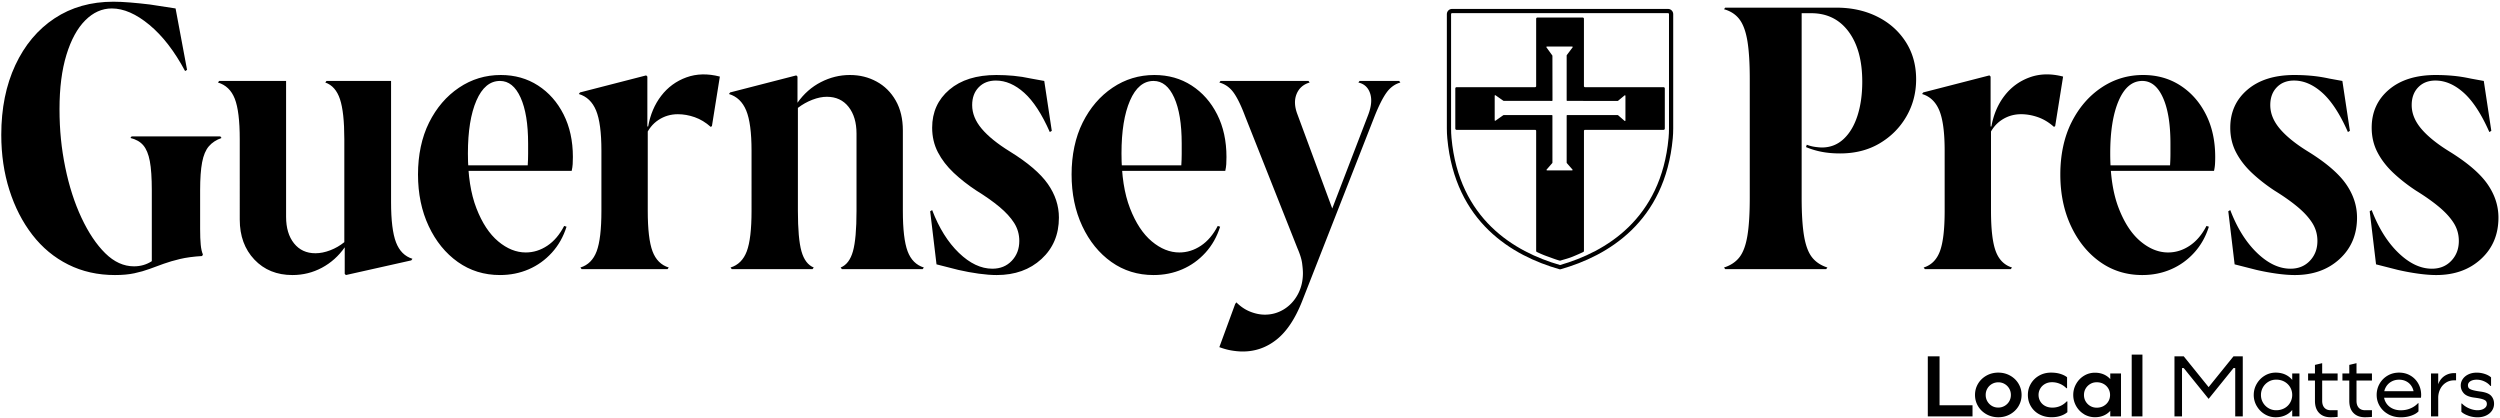
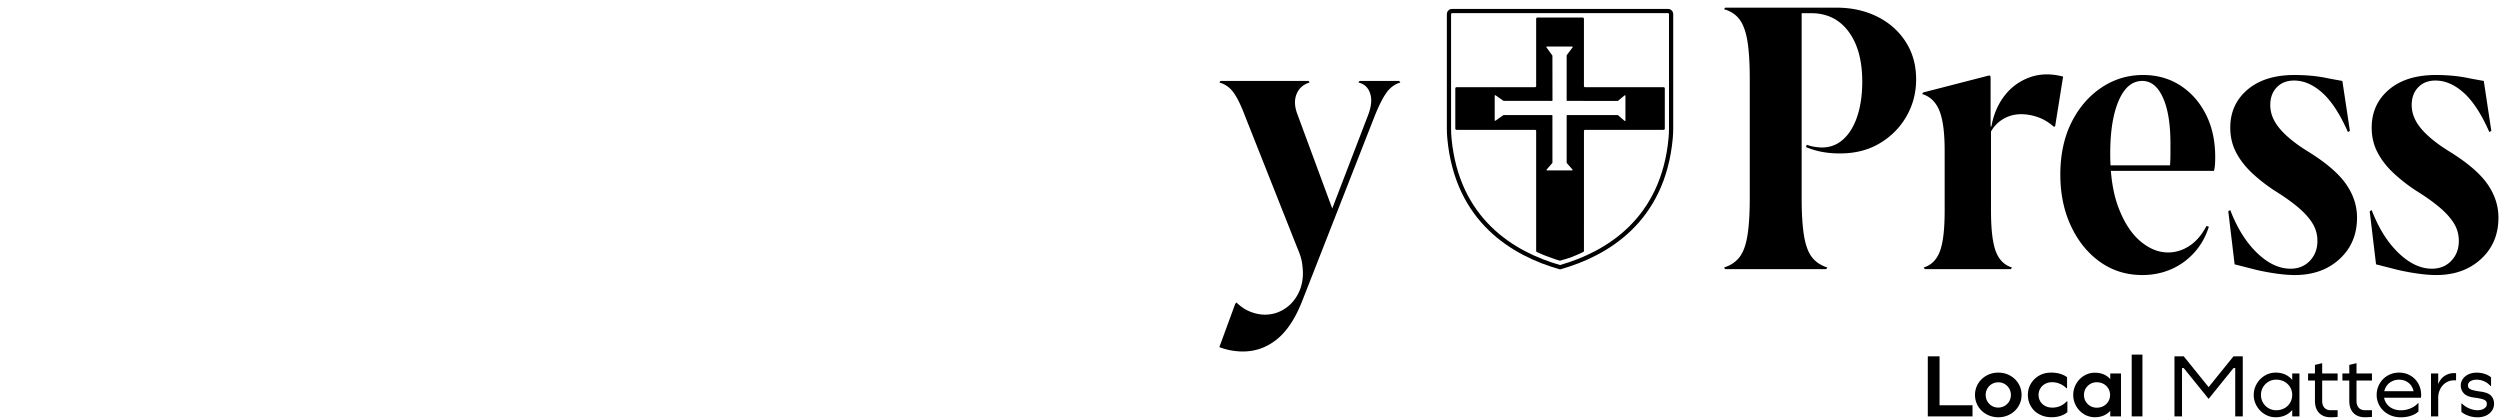
<svg xmlns="http://www.w3.org/2000/svg" width="1136" height="190" fill="none">
-   <path fill="#000" d="M50.8 3.84c-4.44 0-8.46 1.8-12.06 5.4-3.6 3.6-6.45 8.82-8.55 15.66-2.1 6.84-3.15 15.06-3.15 24.66s.87 17.94 2.61 26.46c1.74 8.52 4.2 16.17 7.38 22.95 3.18 6.78 6.78 12.15 10.8 16.11 4.02 3.96 8.37 5.94 13.05 5.94 3 0 5.7-.78 8.1-2.34V86.46c0-5.64-.3-10.05-.9-13.23-.6-3.18-1.59-5.58-2.97-7.2-1.38-1.62-3.33-2.73-5.85-3.33l.54-.72h40.32l.54.72c-2.4.84-4.32 2.1-5.76 3.78-1.44 1.68-2.46 4.11-3.06 7.29-.6 3.18-.9 7.41-.9 12.69v17.64c0 2.88.09 5.25.27 7.11.18 1.86.51 3.33.99 4.41l-.36.72c-3.96.24-7.32.69-10.08 1.35-2.76.66-5.22 1.38-7.38 2.16-2.16.78-4.29 1.56-6.39 2.34-2.1.78-4.41 1.44-6.93 1.98-2.52.54-5.46.81-8.82.81-7.8 0-14.88-1.59-21.24-4.77-6.36-3.18-11.79-7.68-16.29-13.5S6.73 94.11 4.27 86.37C1.81 78.63.58 70.26.58 61.26c0-12 2.13-22.56 6.39-31.68 4.26-9.12 10.2-16.2 17.82-21.24C32.41 3.3 41.32.78 51.52.78c2.28 0 4.86.12 7.74.36s5.82.54 8.82.9l11.7 1.8L85 31.74l-.9.54c-4.8-9-10.2-15.99-16.2-20.97-6-4.98-11.7-7.47-17.1-7.47Zm97.56 32.94h29.34v55.08c0 8.28.75 14.37 2.25 18.27 1.5 3.9 3.99 6.39 7.47 7.47l-.54.72-29.7 6.66-.54-.54v-12.06c-2.76 3.96-6.21 7.05-10.35 9.27-4.14 2.22-8.61 3.33-13.41 3.33-7.08 0-12.84-2.34-17.28-7.02-4.44-4.68-6.66-10.74-6.66-18.18V63.24c0-8.4-.75-14.52-2.25-18.36s-4.05-6.3-7.65-7.38l.54-.72H130v61.74c0 5.04 1.2 9.06 3.6 12.06 2.4 3 5.64 4.5 9.72 4.5 2.16 0 4.41-.45 6.75-1.35 2.34-.9 4.47-2.13 6.39-3.69v-46.8c0-8.16-.66-14.22-1.98-18.18-1.32-3.96-3.54-6.48-6.66-7.56l.54-.72Zm78.84 88.2c-7.2 0-13.59-1.98-19.17-5.94-5.58-3.96-9.99-9.39-13.23-16.29-3.24-6.9-4.86-14.73-4.86-23.49 0-8.76 1.68-16.86 5.04-23.58 3.36-6.72 7.89-12 13.59-15.84s12.03-5.76 18.99-5.76c6.36 0 12 1.59 16.92 4.77 4.92 3.18 8.79 7.56 11.61 13.14 2.82 5.58 4.23 12.03 4.23 19.35 0 1.2-.03 2.28-.09 3.24-.06.96-.21 1.98-.45 3.06h-53.82v-2.52h33.84c.12-1.8.18-3.54.18-5.22v-4.68c0-8.88-1.14-15.84-3.42-20.88-2.28-5.04-5.4-7.56-9.36-7.56-4.56 0-8.13 2.97-10.71 8.91-2.58 5.94-3.87 13.95-3.87 24.03 0 10.08 1.29 18.27 3.87 24.93s5.88 11.67 9.9 15.03c4.02 3.36 8.19 5.04 12.51 5.04 3.48 0 6.75-1.02 9.81-3.06 3.06-2.04 5.61-5.04 7.65-9l1.08.36c-1.44 4.56-3.66 8.49-6.66 11.79-3 3.3-6.51 5.82-10.53 7.56-4.02 1.74-8.37 2.61-13.05 2.61Zm67.14-29.16c0 8.4.72 14.52 2.16 18.36 1.44 3.84 3.9 6.3 7.38 7.38l-.54.72h-39.06l-.54-.72c3.48-1.08 5.94-3.54 7.38-7.38 1.44-3.84 2.16-9.96 2.16-18.36V68.46c0-8.28-.81-14.37-2.43-18.27-1.62-3.9-4.23-6.39-7.83-7.47l.54-.72 30.06-7.74.54.54v22.68l.18.72v37.62ZM327.1 34.8l-3.6 22.5-.54.36c-2.28-2.04-4.71-3.51-7.29-4.41-2.58-.9-5.13-1.35-7.65-1.35-3.24 0-6.18.87-8.82 2.61-2.64 1.74-4.62 4.23-5.94 7.47l-2.16-4.5h3.42c.96-5.4 2.94-10.05 5.94-13.95 3-3.9 6.81-6.69 11.43-8.37 4.62-1.68 9.69-1.8 15.21-.36Zm4.86 86.76c3.48-1.08 5.94-3.54 7.38-7.38 1.44-3.84 2.16-9.96 2.16-18.36V68.46c0-8.28-.81-14.37-2.43-18.27-1.62-3.9-4.23-6.39-7.83-7.47l.54-.72 30.06-7.74.54.54v11.88c2.88-4.08 6.42-7.2 10.62-9.36 4.2-2.16 8.58-3.24 13.14-3.24 4.56 0 8.49.99 12.15 2.97 3.66 1.98 6.57 4.86 8.73 8.64 2.16 3.78 3.24 8.31 3.24 13.59v36.54c0 8.4.72 14.52 2.16 18.36 1.44 3.84 3.9 6.3 7.38 7.38l-.54.72h-36.72l-.54-.72c2.64-1.08 4.5-3.54 5.58-7.38s1.62-9.96 1.62-18.36v-35.1c0-5.04-1.2-9.09-3.6-12.15-2.4-3.06-5.7-4.59-9.9-4.59-2.04 0-4.23.45-6.57 1.35-2.34.9-4.53 2.13-6.57 3.69v46.8c0 8.4.54 14.52 1.62 18.36s2.94 6.3 5.58 7.38l-.54.72H332.5l-.54-.72Zm118.97.54c3.6 0 6.54-1.2 8.82-3.6 2.28-2.4 3.42-5.4 3.42-9 0-3-.78-5.73-2.34-8.19-1.56-2.46-3.78-4.89-6.66-7.29-2.88-2.4-6.36-4.86-10.44-7.38-3.84-2.52-7.29-5.22-10.35-8.1-3.06-2.88-5.46-6-7.2-9.36-1.74-3.36-2.61-7.08-2.61-11.16 0-7.08 2.61-12.84 7.83-17.28 5.22-4.44 12.33-6.66 21.33-6.66 2.64 0 5.25.12 7.83.36s5.25.66 8.01 1.26l5.94 1.08 3.42 22.68-.9.54c-3.6-8.16-7.47-14.1-11.61-17.82-4.14-3.72-8.43-5.58-12.87-5.58-3.24 0-5.85 1.02-7.83 3.06-1.98 2.04-2.97 4.74-2.97 8.1 0 3.72 1.44 7.29 4.32 10.71 2.88 3.42 7.14 6.87 12.78 10.35 8.16 5.04 13.92 9.96 17.28 14.76 3.36 4.8 5.04 9.9 5.04 15.3 0 7.68-2.64 13.95-7.92 18.81-5.28 4.86-12.06 7.29-20.34 7.29-2.4 0-5.13-.21-8.19-.63-3.06-.42-6.15-.99-9.27-1.71l-9.9-2.52L422.67 96l.9-.54c3.12 8.16 7.17 14.64 12.15 19.44 4.98 4.8 10.05 7.2 15.21 7.2Zm73.26 2.88c-7.2 0-13.59-1.98-19.17-5.94-5.58-3.96-9.99-9.39-13.23-16.29-3.24-6.9-4.86-14.73-4.86-23.49 0-8.76 1.68-16.86 5.04-23.58 3.36-6.72 7.89-12 13.59-15.84s12.03-5.76 18.99-5.76c6.36 0 12 1.59 16.92 4.77 4.92 3.18 8.79 7.56 11.61 13.14 2.82 5.58 4.23 12.03 4.23 19.35 0 1.2-.03 2.28-.09 3.24-.06.96-.21 1.98-.45 3.06h-53.82v-2.52h33.84c.12-1.8.18-3.54.18-5.22v-4.68c0-8.88-1.14-15.84-3.42-20.88-2.28-5.04-5.4-7.56-9.36-7.56-4.56 0-8.13 2.97-10.71 8.91-2.58 5.94-3.87 13.95-3.87 24.03 0 10.08 1.29 18.27 3.87 24.93s5.88 11.67 9.9 15.03c4.02 3.36 8.19 5.04 12.51 5.04 3.48 0 6.75-1.02 9.81-3.06 3.06-2.04 5.61-5.04 7.65-9l1.08.36c-1.44 4.56-3.66 8.49-6.66 11.79-3 3.3-6.51 5.82-10.53 7.56-4.02 1.74-8.37 2.61-13.05 2.61Z" />
  <path fill="#000" d="M589.53 112.74 565.77 52.8c-1.8-4.8-3.54-8.37-5.22-10.71-1.68-2.34-3.84-3.87-6.48-4.59l.54-.72h39.96l.54.72c-2.88.84-4.86 2.58-5.94 5.22-1.08 2.64-.96 5.7.36 9.18l15.84 42.84 16.38-42.66c1.44-3.84 1.71-7.08.81-9.72-.9-2.64-2.67-4.26-5.31-4.86l.54-.72h18l.54.72c-2.52.72-4.62 2.25-6.3 4.59-1.68 2.34-3.48 5.91-5.4 10.71l-32.94 84.06c-3.12 7.92-6.96 13.71-11.52 17.37s-9.72 5.49-15.48 5.49c-1.56 0-3.24-.15-5.04-.45-1.8-.3-3.66-.81-5.58-1.53l7.2-19.62.54-.72c1.92 1.92 4.02 3.33 6.3 4.23 2.28.9 4.5 1.35 6.66 1.35 3.12 0 6-.81 8.64-2.43 2.64-1.62 4.74-3.87 6.3-6.75 1.56-2.88 2.34-6.12 2.34-9.72 0-1.08-.12-2.55-.36-4.41-.24-1.86-.96-4.17-2.16-6.93Zm240.84 8.82-.54.72h-45.9l-.54-.72c3-.96 5.34-2.52 7.02-4.68 1.68-2.16 2.88-5.4 3.6-9.72.72-4.32 1.08-10.08 1.08-17.28v-54c0-7.2-.36-12.96-1.08-17.28-.72-4.32-1.92-7.59-3.6-9.81-1.68-2.22-4.02-3.75-7.02-4.59l.54-.72h34.74v86.4c0 7.2.36 12.96 1.08 17.28.72 4.32 1.92 7.56 3.6 9.72 1.68 2.16 4.02 3.72 7.02 4.68Zm-9.36-55.8c1.2.48 2.46.81 3.78.99 1.32.18 2.34.27 3.06.27 3.84 0 7.14-1.29 9.9-3.87 2.76-2.58 4.86-6.12 6.3-10.62 1.44-4.5 2.16-9.63 2.16-15.39 0-9.6-2.07-17.19-6.21-22.77C835.86 8.79 830.19 6 822.99 6h-15.66V3.48h27.18c6.84 0 12.99 1.35 18.45 4.05 5.46 2.7 9.78 6.51 12.96 11.43 3.18 4.92 4.77 10.62 4.77 17.1 0 6.12-1.47 11.73-4.41 16.83-2.94 5.1-6.99 9.18-12.15 12.24-5.16 3.06-11.16 4.59-18 4.59-3 0-5.76-.24-8.28-.72a35.72 35.72 0 0 1-7.2-2.16l.36-1.08Zm83.7 30.06c0 8.4.72 14.52 2.16 18.36 1.44 3.84 3.9 6.3 7.38 7.38l-.54.72h-39.06l-.54-.72c3.48-1.08 5.94-3.54 7.38-7.38 1.44-3.84 2.16-9.96 2.16-18.36V68.46c0-8.28-.81-14.37-2.43-18.27-1.62-3.9-4.23-6.39-7.83-7.47l.54-.72 30.06-7.74.54.54v22.68l.18.72v37.62Zm32.76-61.02-3.6 22.5-.54.36c-2.28-2.04-4.71-3.51-7.29-4.41-2.58-.9-5.13-1.35-7.65-1.35-3.24 0-6.18.87-8.82 2.61-2.64 1.74-4.62 4.23-5.94 7.47l-2.16-4.5h3.42c.96-5.4 2.94-10.05 5.94-13.95 3-3.9 6.81-6.69 11.43-8.37 4.62-1.68 9.69-1.8 15.21-.36Zm36 90.18c-7.2 0-13.59-1.98-19.17-5.94-5.58-3.96-9.99-9.39-13.23-16.29-3.24-6.9-4.86-14.73-4.86-23.49 0-8.76 1.68-16.86 5.04-23.58 3.36-6.72 7.89-12 13.59-15.84s12.03-5.76 18.99-5.76c6.36 0 12 1.59 16.92 4.77 4.92 3.18 8.79 7.56 11.61 13.14 2.82 5.58 4.23 12.03 4.23 19.35 0 1.2-.03 2.28-.09 3.24-.06.96-.21 1.98-.45 3.06h-53.82v-2.52h33.84c.12-1.8.18-3.54.18-5.22v-4.68c0-8.88-1.14-15.84-3.42-20.88-2.28-5.04-5.4-7.56-9.36-7.56-4.56 0-8.13 2.97-10.71 8.91-2.58 5.94-3.87 13.95-3.87 24.03 0 10.08 1.29 18.27 3.87 24.93s5.88 11.67 9.9 15.03c4.02 3.36 8.19 5.04 12.51 5.04 3.48 0 6.75-1.02 9.81-3.06 3.06-2.04 5.61-5.04 7.65-9l1.08.36c-1.44 4.56-3.66 8.49-6.66 11.79-3 3.3-6.51 5.82-10.53 7.56-4.02 1.74-8.37 2.61-13.05 2.61Zm67.32-2.88c3.6 0 6.54-1.2 8.82-3.6 2.28-2.4 3.42-5.4 3.42-9 0-3-.78-5.73-2.34-8.19-1.56-2.46-3.78-4.89-6.66-7.29-2.88-2.4-6.36-4.86-10.44-7.38-3.84-2.52-7.29-5.22-10.35-8.1-3.06-2.88-5.46-6-7.2-9.36-1.74-3.36-2.61-7.08-2.61-11.16 0-7.08 2.61-12.84 7.83-17.28 5.22-4.44 12.33-6.66 21.33-6.66 2.64 0 5.25.12 7.83.36s5.25.66 8.01 1.26l5.94 1.08 3.42 22.68-.9.54c-3.6-8.16-7.47-14.1-11.61-17.82-4.14-3.72-8.43-5.58-12.87-5.58-3.24 0-5.85 1.02-7.83 3.06-1.98 2.04-2.97 4.74-2.97 8.1 0 3.72 1.44 7.29 4.32 10.71 2.88 3.42 7.14 6.87 12.78 10.35 8.16 5.04 13.92 9.96 17.28 14.76 3.36 4.8 5.04 9.9 5.04 15.3 0 7.68-2.64 13.95-7.92 18.81-5.28 4.86-12.06 7.29-20.34 7.29-2.4 0-5.13-.21-8.19-.63-3.06-.42-6.15-.99-9.27-1.71l-9.9-2.52-2.88-24.12.9-.54c3.12 8.16 7.17 14.64 12.15 19.44 4.98 4.8 10.05 7.2 15.21 7.2Zm64.26 0c3.6 0 6.54-1.2 8.82-3.6 2.28-2.4 3.42-5.4 3.42-9 0-3-.78-5.73-2.34-8.19-1.56-2.46-3.78-4.89-6.66-7.29-2.88-2.4-6.36-4.86-10.44-7.38-3.84-2.52-7.29-5.22-10.35-8.1-3.06-2.88-5.46-6-7.2-9.36-1.74-3.36-2.61-7.08-2.61-11.16 0-7.08 2.61-12.84 7.83-17.28 5.22-4.44 12.33-6.66 21.33-6.66 2.64 0 5.25.12 7.83.36s5.25.66 8.01 1.26l5.94 1.08 3.42 22.68-.9.54c-3.6-8.16-7.47-14.1-11.61-17.82-4.14-3.72-8.43-5.58-12.87-5.58-3.24 0-5.85 1.02-7.83 3.06-1.98 2.04-2.97 4.74-2.97 8.1 0 3.72 1.44 7.29 4.32 10.71 2.88 3.42 7.14 6.87 12.78 10.35 8.16 5.04 13.92 9.96 17.28 14.76 3.36 4.8 5.04 9.9 5.04 15.3 0 7.68-2.64 13.95-7.92 18.81-5.28 4.86-12.06 7.29-20.34 7.29-2.4 0-5.13-.21-8.19-.63-3.06-.42-6.15-.99-9.27-1.71l-9.9-2.52-2.88-24.12.9-.54c3.12 8.16 7.17 14.64 12.15 19.44 4.98 4.8 10.05 7.2 15.21 7.2Zm-223.72 39.81v24.41l-2.14-2.18h17.12v5.07h-20.32v-27.3h5.34Zm21.31 26.33c-1.62-.91-2.9-2.14-3.82-3.69-.92-1.55-1.38-3.24-1.38-5.09 0-1.85.46-3.54 1.38-5.09.92-1.55 2.2-2.77 3.82-3.69 1.62-.91 3.43-1.36 5.4-1.36 1.97 0 3.74.46 5.36 1.36 1.62.91 2.9 2.14 3.82 3.69.92 1.55 1.38 3.24 1.38 5.09 0 1.85-.46 3.54-1.38 5.09-.92 1.55-2.2 2.78-3.82 3.69-1.63.91-3.41 1.36-5.36 1.36-1.95 0-3.78-.45-5.4-1.36Zm8.25-3.8c.88-.51 1.58-1.2 2.09-2.07.51-.87.76-1.84.76-2.91s-.25-2.03-.76-2.91c-.51-.87-1.2-1.56-2.07-2.07-.87-.51-1.83-.76-2.87-.76s-2.03.25-2.91.76a5.63 5.63 0 0 0-2.07 2.07c-.51.87-.76 1.84-.76 2.91s.25 2.04.76 2.91a5.73 5.73 0 0 0 2.05 2.07c.86.51 1.82.76 2.89.76s2-.25 2.89-.76Zm15.79 3.84c-1.64-.88-2.92-2.1-3.84-3.65-.92-1.55-1.38-3.27-1.38-5.17s.46-3.58 1.38-5.13c.92-1.55 2.18-2.77 3.78-3.67 1.6-.9 3.4-1.34 5.4-1.34 1.56 0 2.96.19 4.21.58 1.25.39 2.26.9 3.04 1.52v4.99h-.31c-.81-.83-1.77-1.5-2.91-1.99a8.968 8.968 0 0 0-3.61-.74c-1.17 0-2.22.25-3.14.76-.92.51-1.65 1.2-2.18 2.09-.53.88-.8 1.86-.8 2.92 0 1.06.26 2.04.78 2.92.52.88 1.25 1.58 2.2 2.09.95.51 2.05.76 3.3.76s2.38-.23 3.47-.68c1.09-.46 2.11-1.16 3.04-2.13h.31v4.88c-.81.7-1.83 1.26-3.08 1.68-1.25.42-2.61.62-4.09.62-2.08 0-3.94-.44-5.58-1.33l.01.02Zm20.32-.06c-1.51-.9-2.7-2.13-3.59-3.69-.88-1.56-1.33-3.25-1.33-5.07 0-1.82.45-3.51 1.35-5.07.9-1.56 2.1-2.79 3.61-3.69a9.42 9.42 0 0 1 4.91-1.34c1.92 0 3.6.44 5.03 1.31 1.43.87 2.52 2.07 3.26 3.61.74 1.53 1.11 3.26 1.11 5.19 0 1.93-.37 3.65-1.11 5.19a8.385 8.385 0 0 1-3.26 3.61c-1.43.87-3.11 1.31-5.03 1.31-1.79 0-3.45-.45-4.95-1.34v-.02Zm8.87-3.74c.92-.51 1.64-1.2 2.16-2.09.52-.88.78-1.86.78-2.92a5.637 5.637 0 0 0-2.94-5.01c-.92-.51-1.96-.76-3.1-.76-1.14 0-2.08.26-2.96.78-.88.52-1.58 1.22-2.09 2.09-.51.87-.76 1.84-.76 2.91s.25 2.04.76 2.91c.51.87 1.2 1.57 2.09 2.09.88.52 1.87.78 2.96.78 1.09 0 2.18-.25 3.1-.76v-.02Zm3.03-14.77h4.88v19.5h-4.88v-19.5Zm14.62-8.58v28.08h-4.88v-28.08h4.88Zm14.55.78h4.21l11.31 14 11.31-14h4.21v27.3h-3.43v-21.96h-.78l-11.31 14-11.31-14h-.78v21.96h-3.43v-27.3Zm41.05 26.33c-1.52-.91-2.74-2.15-3.65-3.71a9.893 9.893 0 0 1-1.37-5.07c0-1.82.46-3.51 1.37-5.07.91-1.56 2.12-2.79 3.65-3.71a9.44 9.44 0 0 1 4.93-1.36c1.95 0 3.66.42 5.13 1.27 1.47.85 2.6 2.03 3.39 3.57.79 1.53 1.19 3.3 1.19 5.3s-.4 3.77-1.19 5.3a8.525 8.525 0 0 1-3.39 3.57c-1.47.85-3.18 1.27-5.13 1.27-1.77 0-3.41-.45-4.93-1.36Zm8.93-2.75a6.609 6.609 0 0 0 2.59-2.52c.62-1.07.94-2.24.94-3.51 0-1.27-.31-2.44-.94-3.51-.63-1.07-1.49-1.9-2.59-2.52-1.11-.61-2.36-.92-3.76-.92-1.27 0-2.44.31-3.49.94-1.05.63-1.89 1.46-2.5 2.52-.61 1.05-.92 2.22-.92 3.49s.3 2.44.92 3.49a6.942 6.942 0 0 0 2.5 2.52c1.06.63 2.22.94 3.49.94 1.4 0 2.66-.31 3.76-.92Zm3.53-15.78h3.28v19.5h-3.28v-19.5Zm20.63 0v3.2h-13.42v-3.2h13.42Zm-3.2 19.89c-2.21 0-3.95-.65-5.21-1.95-1.26-1.3-1.89-3.13-1.89-5.5v-16.34l3.28-.78v17.12c0 1.33.34 2.37 1.01 3.12.68.75 1.61 1.13 2.81 1.13h3.2v3.04c-.99.1-2.05.16-3.2.16Zm18.8-19.89v3.2h-13.42v-3.2h13.42Zm-3.2 19.89c-2.21 0-3.95-.65-5.21-1.95-1.26-1.3-1.89-3.13-1.89-5.5v-16.34l3.28-.78v17.12c0 1.33.34 2.37 1.01 3.12.68.75 1.61 1.13 2.81 1.13h3.2v3.04c-.99.1-2.05.16-3.2.16Zm10.68-1.34c-1.66-.9-2.97-2.13-3.92-3.69-.95-1.56-1.42-3.26-1.42-5.11 0-1.85.45-3.58 1.35-5.13a9.94 9.94 0 0 1 3.67-3.67c1.55-.9 3.27-1.34 5.17-1.34s3.61.44 5.13 1.33c1.52.88 2.72 2.1 3.59 3.65.87 1.55 1.31 3.27 1.31 5.17 0 .36-.03.78-.08 1.25h-18.25v-2.96h16.65l-1.6 1.72c0-1.33-.28-2.52-.84-3.57a6.174 6.174 0 0 0-2.38-2.48c-1.03-.6-2.2-.9-3.53-.9-1.33 0-2.51.31-3.57.92a6.493 6.493 0 0 0-2.46 2.5c-.59 1.06-.88 2.23-.88 3.53 0 1.3.32 2.44.96 3.51.64 1.07 1.54 1.91 2.71 2.52 1.17.61 2.51.92 4.02.92 1.61 0 3.09-.29 4.45-.88 1.35-.58 2.48-1.37 3.39-2.36h.2v3.74c-.73.78-1.81 1.42-3.26 1.93-1.44.51-3.04.76-4.78.76-2.08 0-3.95-.45-5.62-1.34l-.01-.02Zm19.35-18.55h3.28v19.5h-3.28v-19.5Zm2.88 11.12v-3.59c0-1.46.33-2.77 1-3.94.67-1.17 1.57-2.09 2.73-2.75 1.16-.66 2.45-1 3.88-1h.9v3.28h-.9c-1.4 0-2.66.36-3.76 1.09a7.15 7.15 0 0 0-2.55 2.92c-.6 1.22-.9 2.55-.9 3.98h-.39l-.01.01Zm14.12 8.07c-1.38-.47-2.44-1.07-3.2-1.79v-3.74h.27c.91.94 2.01 1.68 3.31 2.22 1.3.54 2.55.82 3.74.82.81 0 1.53-.12 2.17-.35.64-.23 1.14-.57 1.52-.99.38-.42.57-.93.57-1.5 0-.52-.13-.95-.39-1.29-.26-.34-.79-.64-1.6-.9s-2.03-.49-3.67-.7c-2.29-.29-3.89-.94-4.82-1.97-.92-1.03-1.38-2.2-1.38-3.53 0-1.07.3-2.05.92-2.94.61-.9 1.47-1.61 2.57-2.13 1.1-.52 2.36-.78 3.76-.78 1.22 0 2.42.19 3.61.57 1.18.38 2.15.9 2.91 1.58v3.9h-.31c-.7-.86-1.61-1.55-2.73-2.07a8.164 8.164 0 0 0-3.47-.78c-.81 0-1.51.11-2.11.33-.6.22-1.06.52-1.38.9-.33.38-.49.81-.49 1.31s.12.9.35 1.23c.23.33.75.62 1.56.88s2.04.51 3.71.74c2.39.31 4.03.96 4.91 1.93.88.98 1.33 2.18 1.33 3.61 0 1.14-.31 2.18-.94 3.12-.62.94-1.51 1.68-2.65 2.22-1.14.55-2.46.82-3.94.82-1.38 0-2.76-.23-4.13-.7v-.02ZM720.22 39.61a.48.48 0 0 1-.48-.48V8.54a.57.57 0 0 0-.57-.57H698.6a.57.57 0 0 0-.57.57v30.59c0 .26-.21.48-.48.48h-35.68a.58.58 0 0 0-.58.58v18.23c0 .32.26.58.58.58h35.68c.26 0 .48.21.48.48v54.51c0 .22.13.43.33.52 1.54.73 2.75 1.28 4.74 1.99 1.97.7 3.92 1.48 5.64 1.92.11.03.21.02.32-.01 1.82-.57 3.56-.96 5.6-1.8 1.41-.58 3.42-1.45 4.77-2.1.2-.1.32-.3.32-.52V59.48c0-.26.21-.48.48-.48h35.68c.32 0 .58-.26.58-.58V40.19a.58.58 0 0 0-.58-.58h-35.69Zm18.38 15.13c0 .21-.24.32-.4.18l-2.94-2.56-.16-.06h-22.97c-.13 0-.24.11-.24.24v21.39l.06.16 2.57 2.94c.14.16.03.4-.18.4h-11.36c-.21 0-.32-.24-.18-.4l2.56-2.94.06-.16V52.54c0-.13-.11-.24-.24-.24h-21.94l-.14.04-3.53 2.49c-.16.11-.38 0-.38-.2V43.5c0-.2.22-.31.38-.2l3.55 2.48.14.04 21.95.03c.13 0 .24-.11.24-.24l-.03-20.27-.05-.14-2.65-3.67c-.12-.16 0-.38.2-.38h11.47c.2 0 .31.23.19.39l-2.64 3.51-.05.15v20.4c0 .13.11.24.24.24l22.95.03.15-.06 2.97-2.45c.16-.13.4-.02.4.19v11.19Z" />
  <path fill="#000" d="m708.89 122.38-.3-.04c-21.29-6.07-47.42-21.32-50.94-59.5-.13-1.43-.2-2.94-.2-4.48V6.42c0-1.31 1.06-2.37 2.37-2.37h98.12c1.31 0 2.37 1.06 2.37 2.37v51.94c0 1.55-.07 3.06-.2 4.49-3.52 38.18-29.64 53.43-50.93 59.49l-.31.04h.02ZM659.83 5.96c-.25 0-.46.2-.46.46v51.94c0 1.49.06 2.94.19 4.31 3.4 36.92 28.59 51.78 49.25 57.74.05.01.1.01.15 0 20.66-5.96 45.84-20.82 49.24-57.74.13-1.37.19-2.82.19-4.31V6.42c0-.25-.2-.45-.45-.45h-98.12l.01-.01Z" />
</svg>